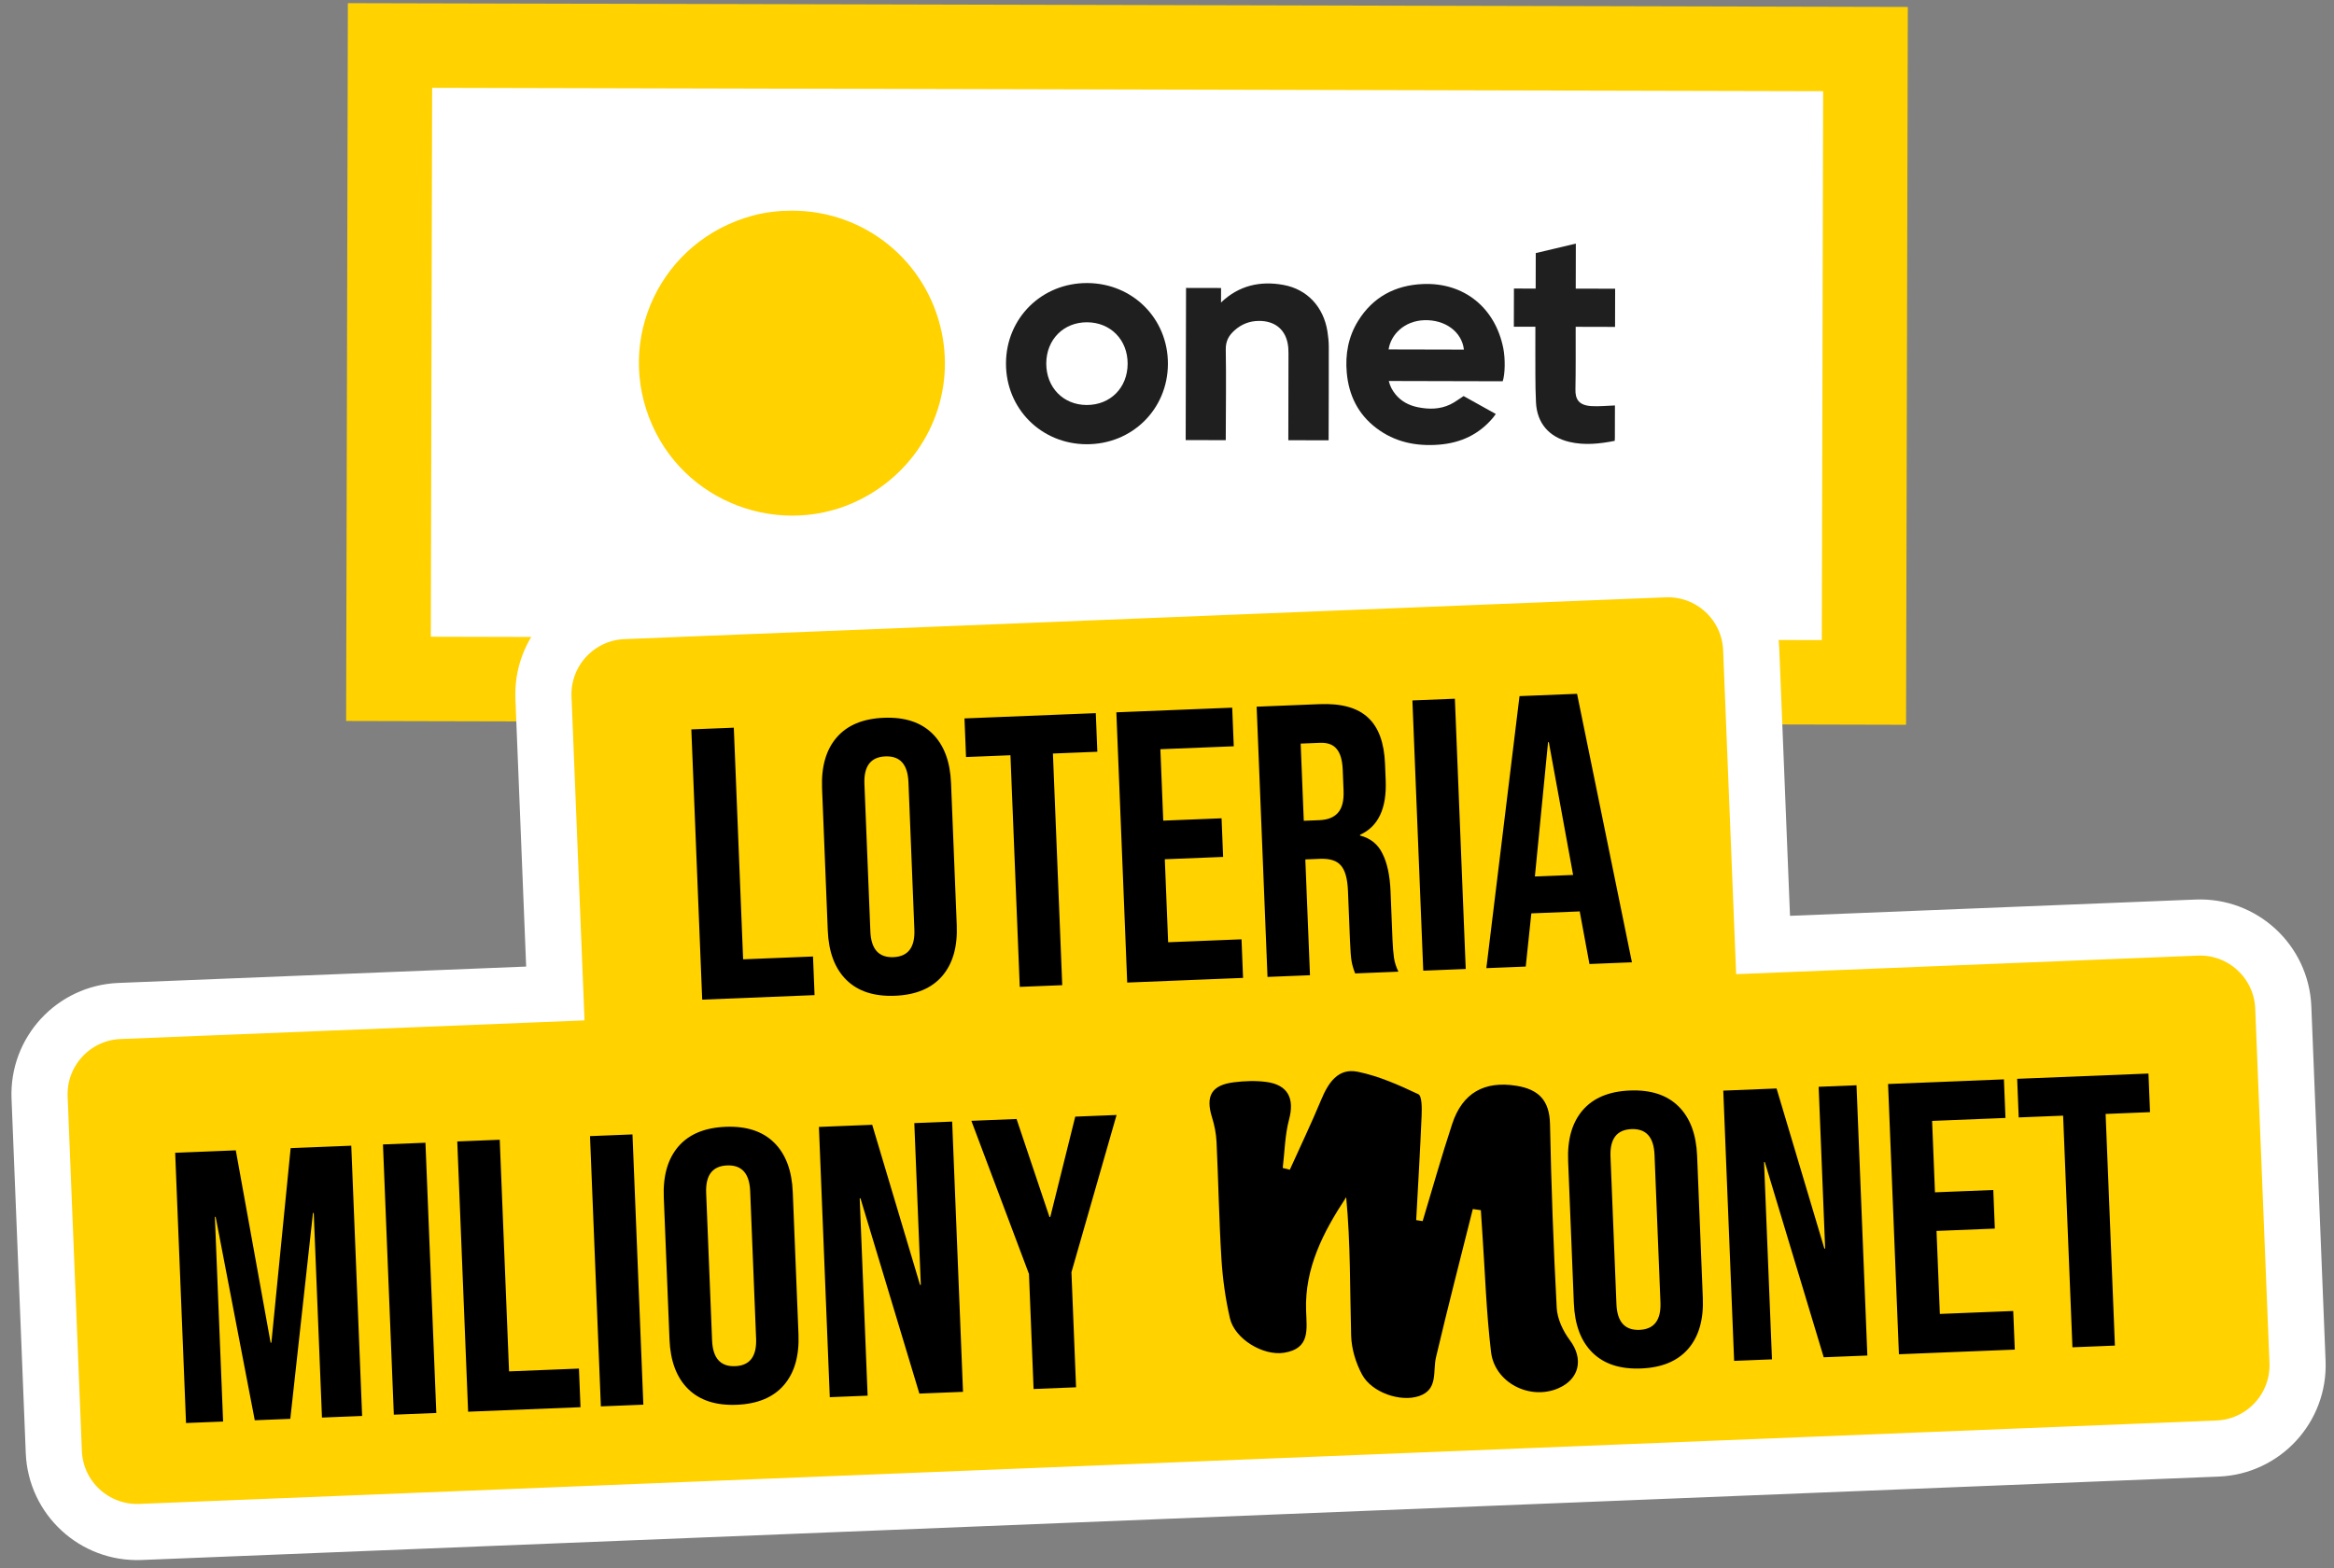
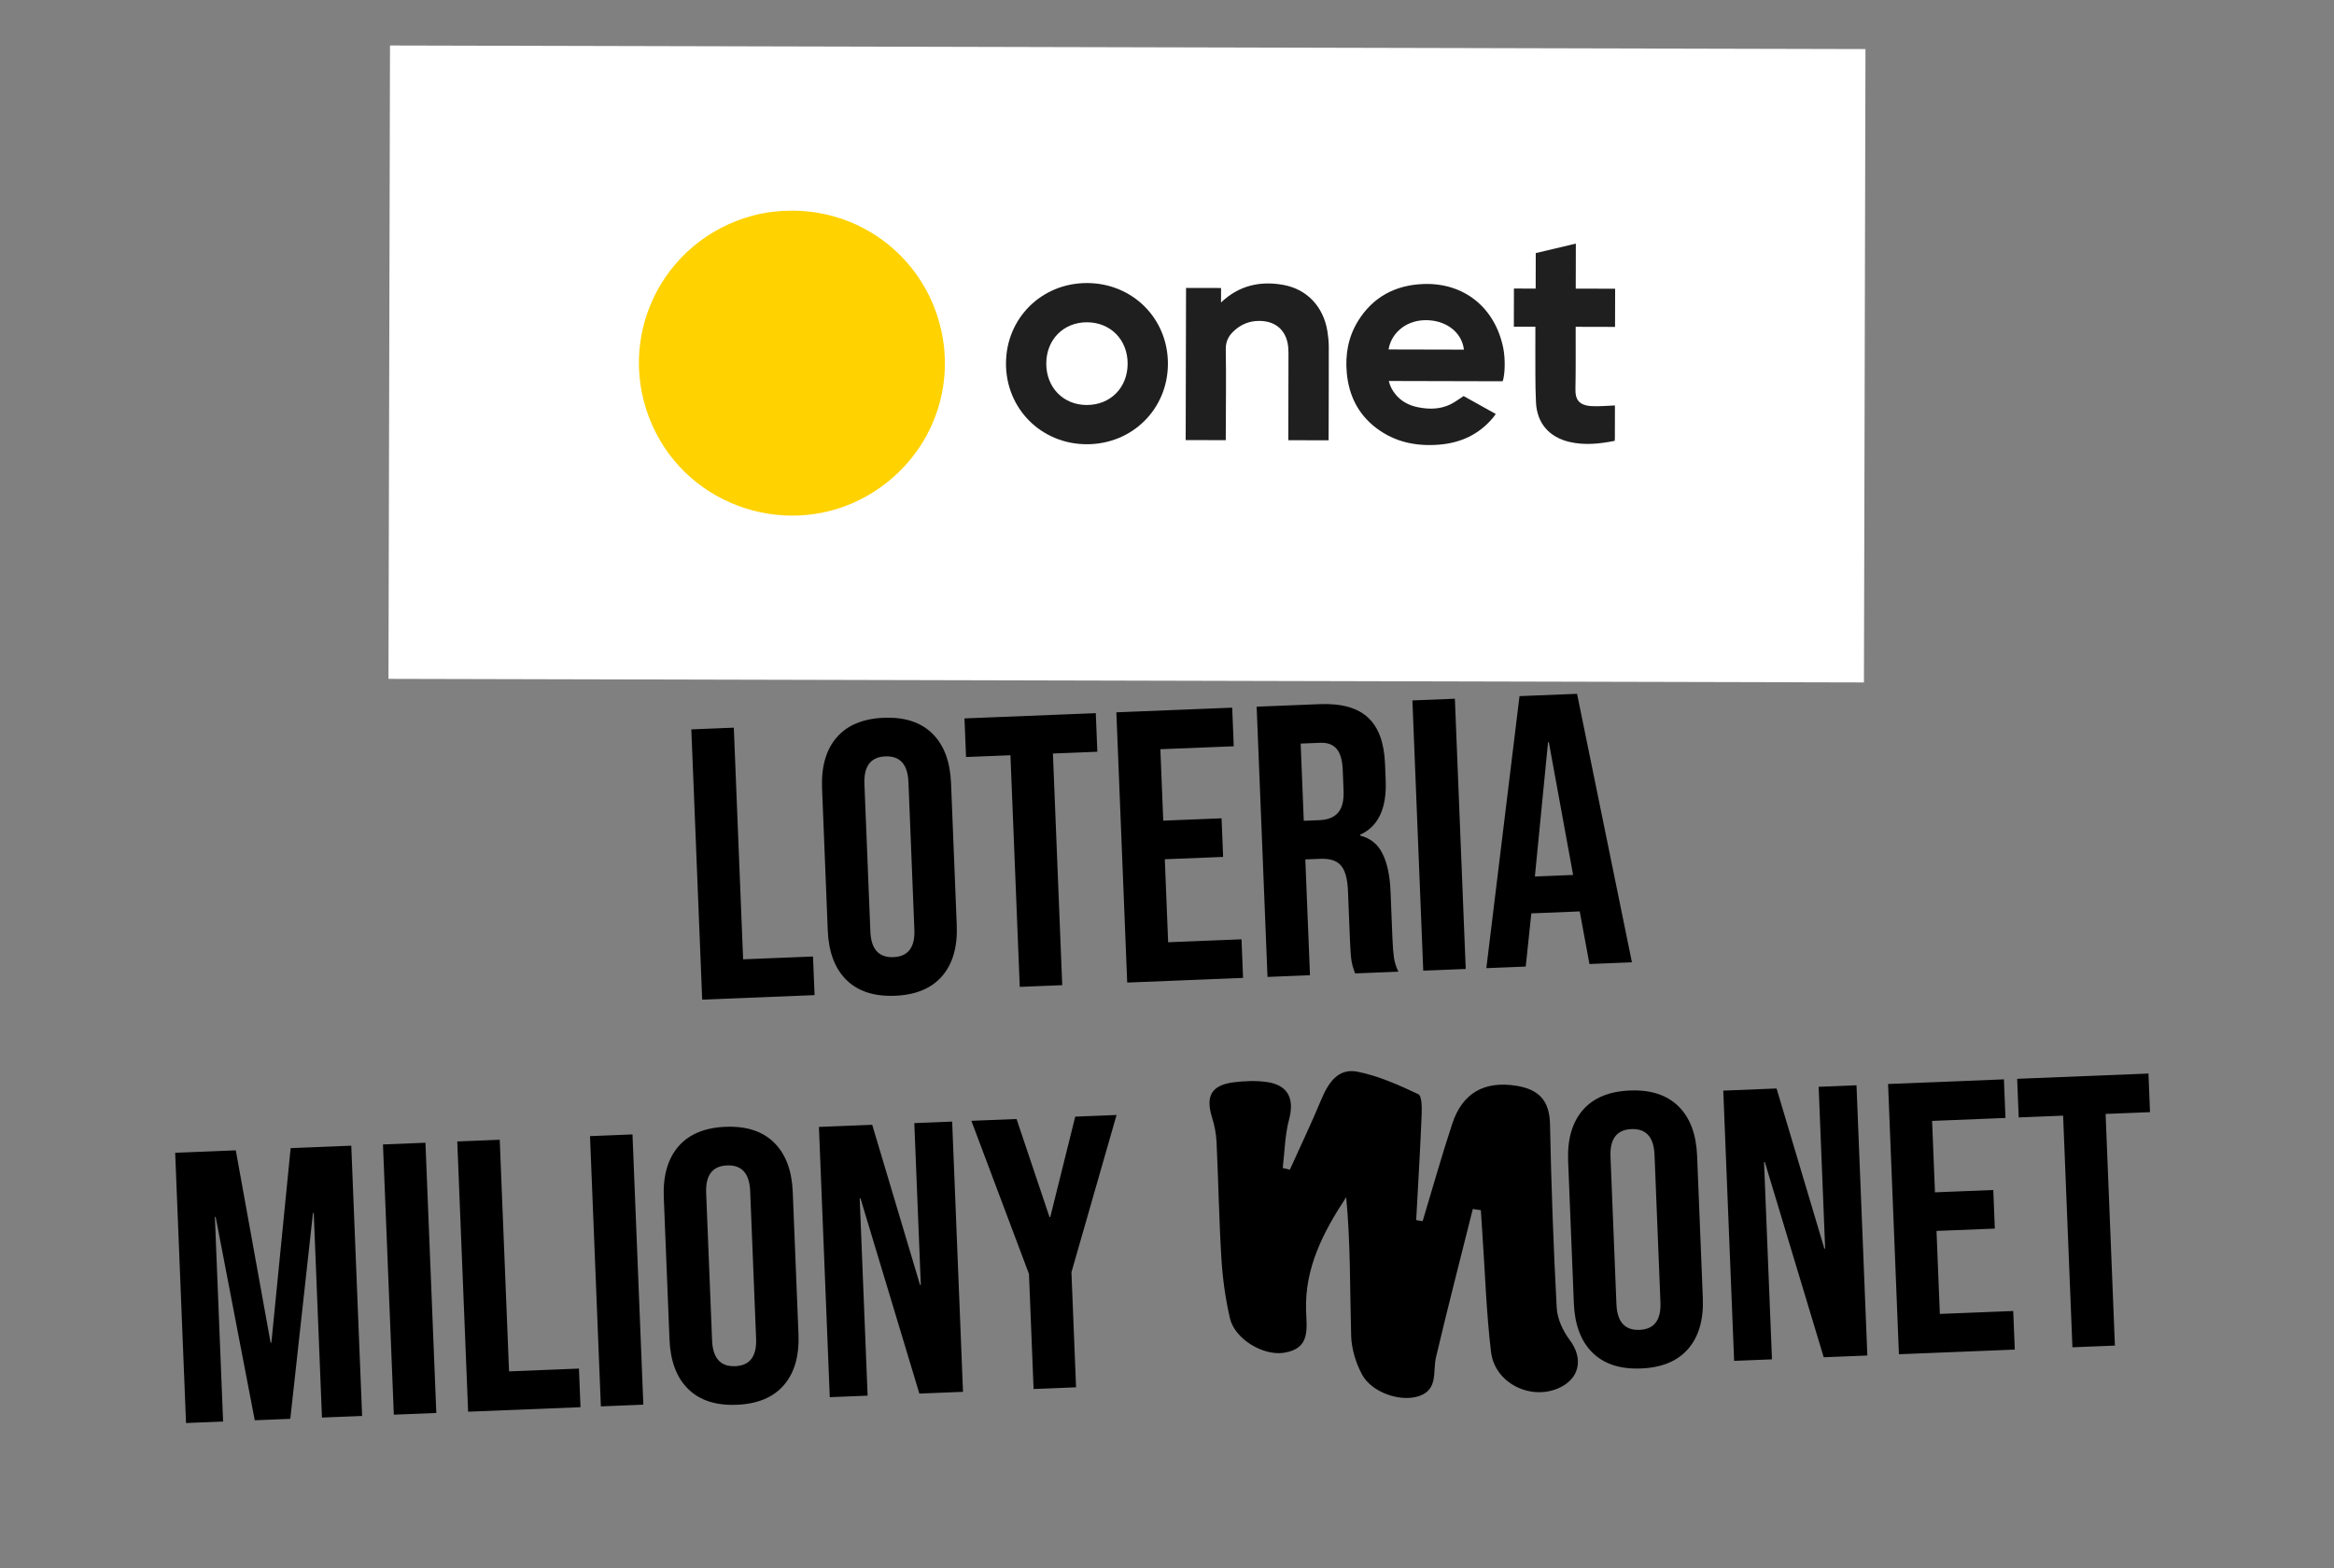
<svg xmlns="http://www.w3.org/2000/svg" width="186" height="125" viewBox="0 0 186 125" fill="none">
  <rect x="0" y="0" width="186" height="125" fill="#808080" stroke="none" />
  <rect x="31.08" y="3.626" width="117.583" height="50.489" transform="rotate(0.139 31.08 3.626)" fill="white" />
-   <rect x="31.08" y="3.626" width="117.583" height="50.489" transform="rotate(0.139 31.08 3.626)" stroke="#FFD200" stroke-width="6.732" />
  <path d="M63.133 16.793C68.928 16.803 73.874 20.815 75.051 26.526C76.097 31.598 73.808 36.758 69.258 39.436C63.049 43.09 54.923 40.51 51.983 33.902C48.921 27.018 52.7 19.133 60.017 17.18C61.038 16.908 62.079 16.794 63.133 16.793Z" fill="#FFD200" />
  <path d="M119.753 30.392L110.675 30.37C110.771 30.783 110.956 31.122 111.203 31.427C111.664 31.997 112.276 32.314 112.977 32.459C113.865 32.641 114.748 32.638 115.581 32.236C115.938 32.064 116.257 31.814 116.637 31.572C117.445 32.023 118.309 32.504 119.202 33.001C119.126 33.102 119.064 33.194 118.995 33.279C117.872 34.633 116.407 35.306 114.688 35.445C112.861 35.592 111.149 35.246 109.661 34.108C108.225 33.01 107.488 31.512 107.326 29.715C107.194 28.244 107.447 26.848 108.226 25.586C109.412 23.669 111.19 22.737 113.384 22.642C116.654 22.501 119.144 24.51 119.797 27.745C119.965 28.577 119.947 29.837 119.752 30.393L119.753 30.392ZM116.661 27.87C116.503 26.454 115.17 25.466 113.496 25.524C111.906 25.58 110.836 26.672 110.659 27.856L116.661 27.87Z" fill="#1F1F1F" />
  <path d="M93.073 29.018C93.057 32.623 90.217 35.424 86.59 35.412C82.971 35.4 80.152 32.566 80.169 28.957C80.185 25.348 83.027 22.545 86.651 22.563C90.275 22.581 93.089 25.409 93.073 29.018ZM89.863 28.994C89.867 27.09 88.508 25.7 86.634 25.69C84.761 25.681 83.388 27.063 83.379 28.966C83.37 30.877 84.725 32.276 86.592 32.284C88.485 32.292 89.859 30.91 89.863 28.993L89.863 28.994Z" fill="#1F1F1F" />
  <path d="M97.683 35.088L94.489 35.08L94.518 22.952L97.308 22.958L97.305 24.113C98.733 22.75 100.429 22.377 102.27 22.71C104.183 23.057 105.474 24.471 105.784 26.414C105.849 26.821 105.892 27.237 105.893 27.65C105.897 30.07 105.886 32.491 105.88 34.912L105.88 35.099L102.668 35.091C102.668 34.989 102.669 34.888 102.669 34.785C102.674 32.577 102.682 30.369 102.681 28.16C102.682 27.882 102.666 27.598 102.608 27.328C102.367 26.197 101.532 25.57 100.312 25.581C99.576 25.587 98.933 25.843 98.382 26.335C97.93 26.738 97.671 27.187 97.683 27.857C97.723 30.152 97.689 32.447 97.684 34.742L97.683 35.088L97.683 35.088Z" fill="#1F1F1F" />
  <path d="M128.697 32.321C128.695 33.181 128.693 34.057 128.691 34.933C128.691 34.999 128.684 35.065 128.679 35.142C127.471 35.379 126.274 35.511 125.067 35.226C123.461 34.847 122.487 33.748 122.405 32.079C122.333 30.626 122.365 29.169 122.354 27.713C122.35 27.166 122.356 26.619 122.357 26.047L120.641 26.043L120.648 23L122.38 23.005L122.387 20.175C123.449 19.923 124.5 19.674 125.581 19.418L125.573 23.008L128.713 23.015L128.706 26.059L125.569 26.051C125.569 26.176 125.569 26.277 125.568 26.38C125.565 27.932 125.58 29.485 125.549 31.037C125.534 31.788 125.779 32.311 126.828 32.373C127.435 32.41 128.047 32.342 128.697 32.32L128.697 32.321Z" fill="#1F1F1F" />
-   <path d="M132.652 45.38L49.679 48.712C46.014 48.86 43.162 51.95 43.309 55.615L44.256 79.195L9.524 80.59C5.859 80.737 3.007 83.828 3.155 87.493L4.289 115.748C4.437 119.413 7.527 122.265 11.192 122.118L176.723 115.469C180.388 115.322 183.24 112.231 183.093 108.566L181.958 80.312C181.811 76.647 178.72 73.795 175.055 73.942L140.502 75.33L139.555 51.75C139.408 48.085 136.318 45.233 132.652 45.38Z" fill="#FFD200" stroke="white" stroke-width="4.475" />
  <path d="M55.093 58.142L58.478 58.006L59.22 76.471L64.79 76.247L64.914 79.325L55.959 79.685L55.093 58.142ZM71.323 79.376C69.661 79.442 68.37 79.022 67.45 78.113C66.53 77.205 66.035 75.889 65.966 74.166L65.511 62.841C65.442 61.117 65.829 59.766 66.674 58.787C67.518 57.808 68.771 57.285 70.433 57.218C72.095 57.151 73.385 57.572 74.306 58.48C75.226 59.389 75.721 60.704 75.79 62.428L76.245 73.753C76.314 75.476 75.926 76.828 75.082 77.807C74.238 78.786 72.984 79.309 71.323 79.376ZM71.199 76.298C72.368 76.251 72.925 75.52 72.868 74.104L72.396 62.348C72.339 60.933 71.726 60.248 70.556 60.295C69.387 60.342 68.831 61.074 68.887 62.489L69.36 74.245C69.416 75.661 70.03 76.345 71.199 76.298ZM80.524 60.203L76.985 60.345L76.861 57.268L87.325 56.848L87.448 59.925L83.909 60.067L84.651 78.532L81.266 78.668L80.524 60.203ZM88.964 56.782L98.196 56.411L98.32 59.489L92.472 59.723L92.701 65.417L97.348 65.23L97.472 68.308L92.825 68.494L93.091 75.111L98.938 74.876L99.061 77.953L89.829 78.324L88.964 56.782ZM100.144 56.333L105.16 56.131C106.904 56.061 108.192 56.42 109.025 57.209C109.858 57.977 110.308 59.202 110.375 60.885L110.428 62.208C110.518 64.444 109.836 65.889 108.383 66.544L108.386 66.605C109.216 66.819 109.811 67.298 110.17 68.044C110.549 68.789 110.764 69.798 110.815 71.07L110.967 74.855C110.992 75.471 111.033 75.972 111.089 76.361C111.145 76.728 111.262 77.094 111.441 77.456L107.995 77.595C107.858 77.251 107.762 76.926 107.709 76.62C107.656 76.314 107.613 75.76 107.581 74.96L107.422 71.021C107.383 70.036 107.191 69.356 106.847 68.979C106.524 68.602 105.972 68.428 105.193 68.46L104.023 68.507L104.394 77.739L101.009 77.875L100.144 56.333ZM105.131 65.38C105.808 65.353 106.303 65.158 106.618 64.796C106.952 64.433 107.103 63.842 107.07 63.021L107.004 61.359C106.972 60.58 106.806 60.021 106.505 59.684C106.224 59.346 105.786 59.189 105.191 59.212L103.652 59.274L103.9 65.429L105.131 65.38ZM112.556 55.834L115.941 55.698L116.806 77.241L113.421 77.377L112.556 55.834ZM121.092 55.491L125.678 55.307L130.051 76.709L126.666 76.845L125.879 72.592L125.881 72.653L122.034 72.808L121.588 77.049L118.449 77.175L121.092 55.491ZM125.364 69.746L123.428 59.158L123.366 59.161L122.317 69.868L125.364 69.746Z" fill="black" />
  <path d="M13.96 91.893L18.791 91.699L21.565 107.031L21.627 107.028L23.162 91.523L27.993 91.329L28.858 112.872L25.658 113L25.003 96.69L24.941 96.692L23.134 113.102L20.303 113.215L17.186 97.004L17.124 97.006L17.779 113.317L14.825 113.435L13.96 91.893ZM30.519 91.228L33.905 91.092L34.77 112.634L31.385 112.77L30.519 91.228ZM36.44 90.99L39.825 90.854L40.567 109.319L46.137 109.095L46.261 112.173L37.305 112.533L36.44 90.99ZM47.019 90.565L50.404 90.429L51.269 111.972L47.884 112.108L47.019 90.565ZM58.71 111.981C57.048 112.048 55.757 111.627 54.837 110.719C53.917 109.81 53.422 108.494 53.353 106.771L52.898 95.446C52.829 93.723 53.217 92.371 54.061 91.392C54.905 90.413 56.158 89.89 57.82 89.823C59.482 89.756 60.773 90.177 61.693 91.085C62.613 91.994 63.108 93.31 63.177 95.033L63.632 106.358C63.701 108.082 63.314 109.433 62.469 110.412C61.625 111.391 60.372 111.914 58.71 111.981ZM58.587 108.904C59.756 108.857 60.312 108.125 60.255 106.71L59.783 94.954C59.726 93.538 59.113 92.854 57.944 92.901C56.774 92.948 56.218 93.679 56.275 95.095L56.747 106.851C56.804 108.266 57.417 108.951 58.587 108.904ZM65.261 89.832L69.508 89.662L73.319 102.424L73.381 102.422L72.863 89.527L75.879 89.406L76.744 110.949L73.266 111.088L68.572 95.525L68.511 95.528L69.142 111.254L66.126 111.375L65.261 89.832ZM82 101.552L77.41 89.345L81.011 89.2L83.636 97.016L83.698 97.014L85.688 89.012L88.981 88.88L85.385 101.416L85.753 110.587L82.368 110.723L82 101.552ZM130.779 109.086C129.117 109.153 127.826 108.732 126.906 107.824C125.986 106.916 125.491 105.6 125.422 103.877L124.967 92.551C124.898 90.828 125.285 89.477 126.129 88.498C126.974 87.518 128.227 86.995 129.889 86.929C131.55 86.862 132.841 87.283 133.762 88.191C134.682 89.099 135.176 90.415 135.246 92.139L135.7 103.464C135.77 105.187 135.382 106.538 134.538 107.518C133.693 108.497 132.44 109.02 130.779 109.086ZM130.655 106.009C131.824 105.962 132.381 105.231 132.324 103.815L131.852 92.059C131.795 90.643 131.182 89.959 130.012 90.006C128.843 90.053 128.286 90.784 128.343 92.2L128.816 103.956C128.872 105.372 129.486 106.056 130.655 106.009ZM137.33 86.938L141.577 86.767L145.387 99.53L145.449 99.527L144.931 86.633L147.947 86.511L148.812 108.054L145.335 108.194L140.641 92.631L140.579 92.633L141.211 108.359L138.195 108.48L137.33 86.938ZM150.463 86.41L159.696 86.04L159.819 89.117L153.972 89.352L154.201 95.045L158.848 94.859L158.971 97.936L154.324 98.123L154.59 104.739L160.437 104.505L160.561 107.582L151.328 107.953L150.463 86.41ZM164.413 88.933L160.874 89.075L160.751 85.997L171.214 85.577L171.338 88.654L167.799 88.797L168.54 107.262L165.155 107.398L164.413 88.933Z" fill="black" />
  <path d="M117.372 96.369C116.387 100.306 115.368 104.238 114.438 108.189C114.168 109.327 114.63 110.761 113.087 111.286C111.606 111.788 109.325 111.007 108.55 109.58C108.044 108.648 107.704 107.518 107.675 106.465C107.572 102.808 107.634 99.143 107.28 95.434C105.434 98.229 103.973 101.094 104.083 104.451C104.131 105.966 104.434 107.5 102.326 107.834C100.654 108.098 98.391 106.729 98.015 105.082C97.66 103.541 97.439 101.953 97.339 100.375C97.147 97.264 97.096 94.146 96.948 91.031C96.918 90.375 96.785 89.703 96.59 89.076C96.055 87.367 96.546 86.497 98.328 86.273C99.177 86.167 100.06 86.134 100.901 86.244C102.644 86.471 103.175 87.568 102.729 89.234C102.396 90.481 102.378 91.813 102.223 93.104C102.411 93.152 102.599 93.196 102.788 93.244C103.622 91.395 104.5 89.56 105.279 87.689C105.837 86.343 106.616 85.114 108.195 85.433C109.864 85.771 111.477 86.49 113.027 87.223C113.326 87.363 113.312 88.346 113.29 88.937C113.175 91.714 113.009 94.484 112.858 97.261C113.031 97.286 113.201 97.316 113.374 97.341C114.153 94.755 114.884 92.15 115.73 89.586C116.545 87.11 118.302 86.152 120.82 86.548C122.618 86.831 123.481 87.715 123.522 89.601C123.622 94.487 123.795 99.377 124.057 104.257C124.105 105.137 124.556 106.102 125.098 106.825C126.213 108.307 125.888 109.943 124.157 110.677C121.905 111.631 119.118 110.226 118.823 107.771C118.446 104.624 118.347 101.439 118.129 98.273C118.088 97.672 118.051 97.07 118.011 96.468C117.797 96.439 117.583 96.406 117.372 96.377V96.369Z" fill="black" />
</svg>